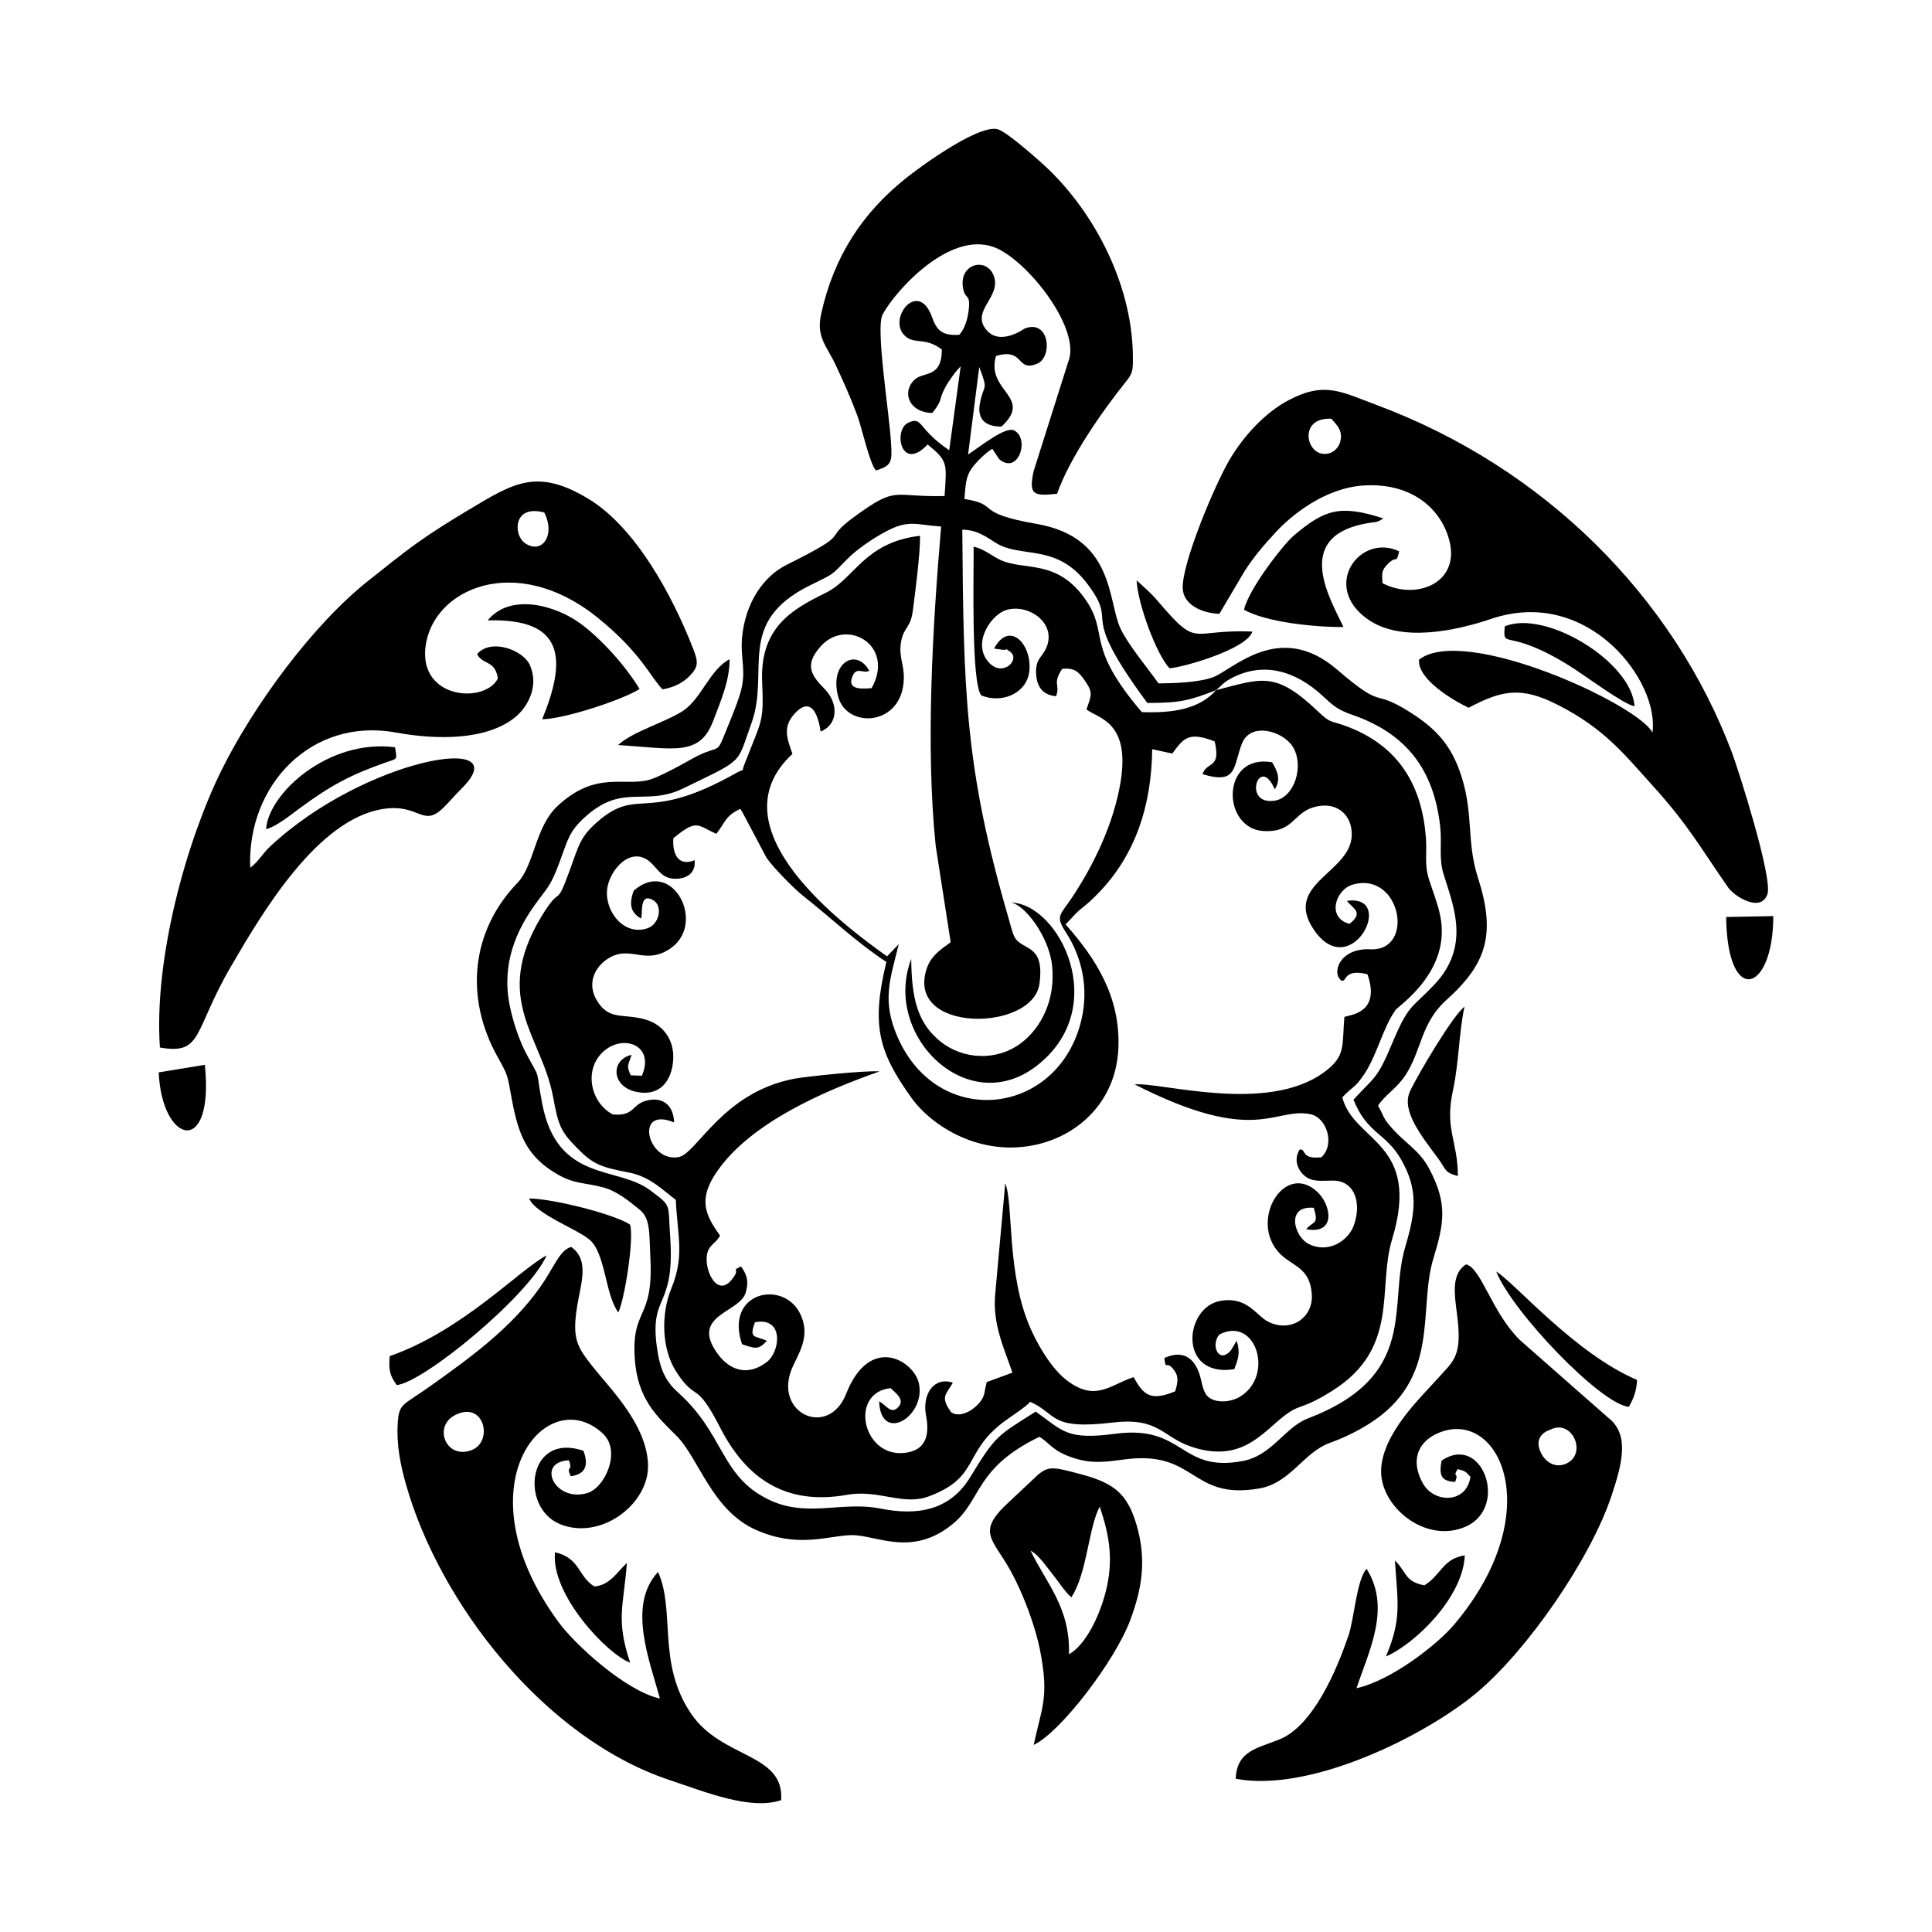
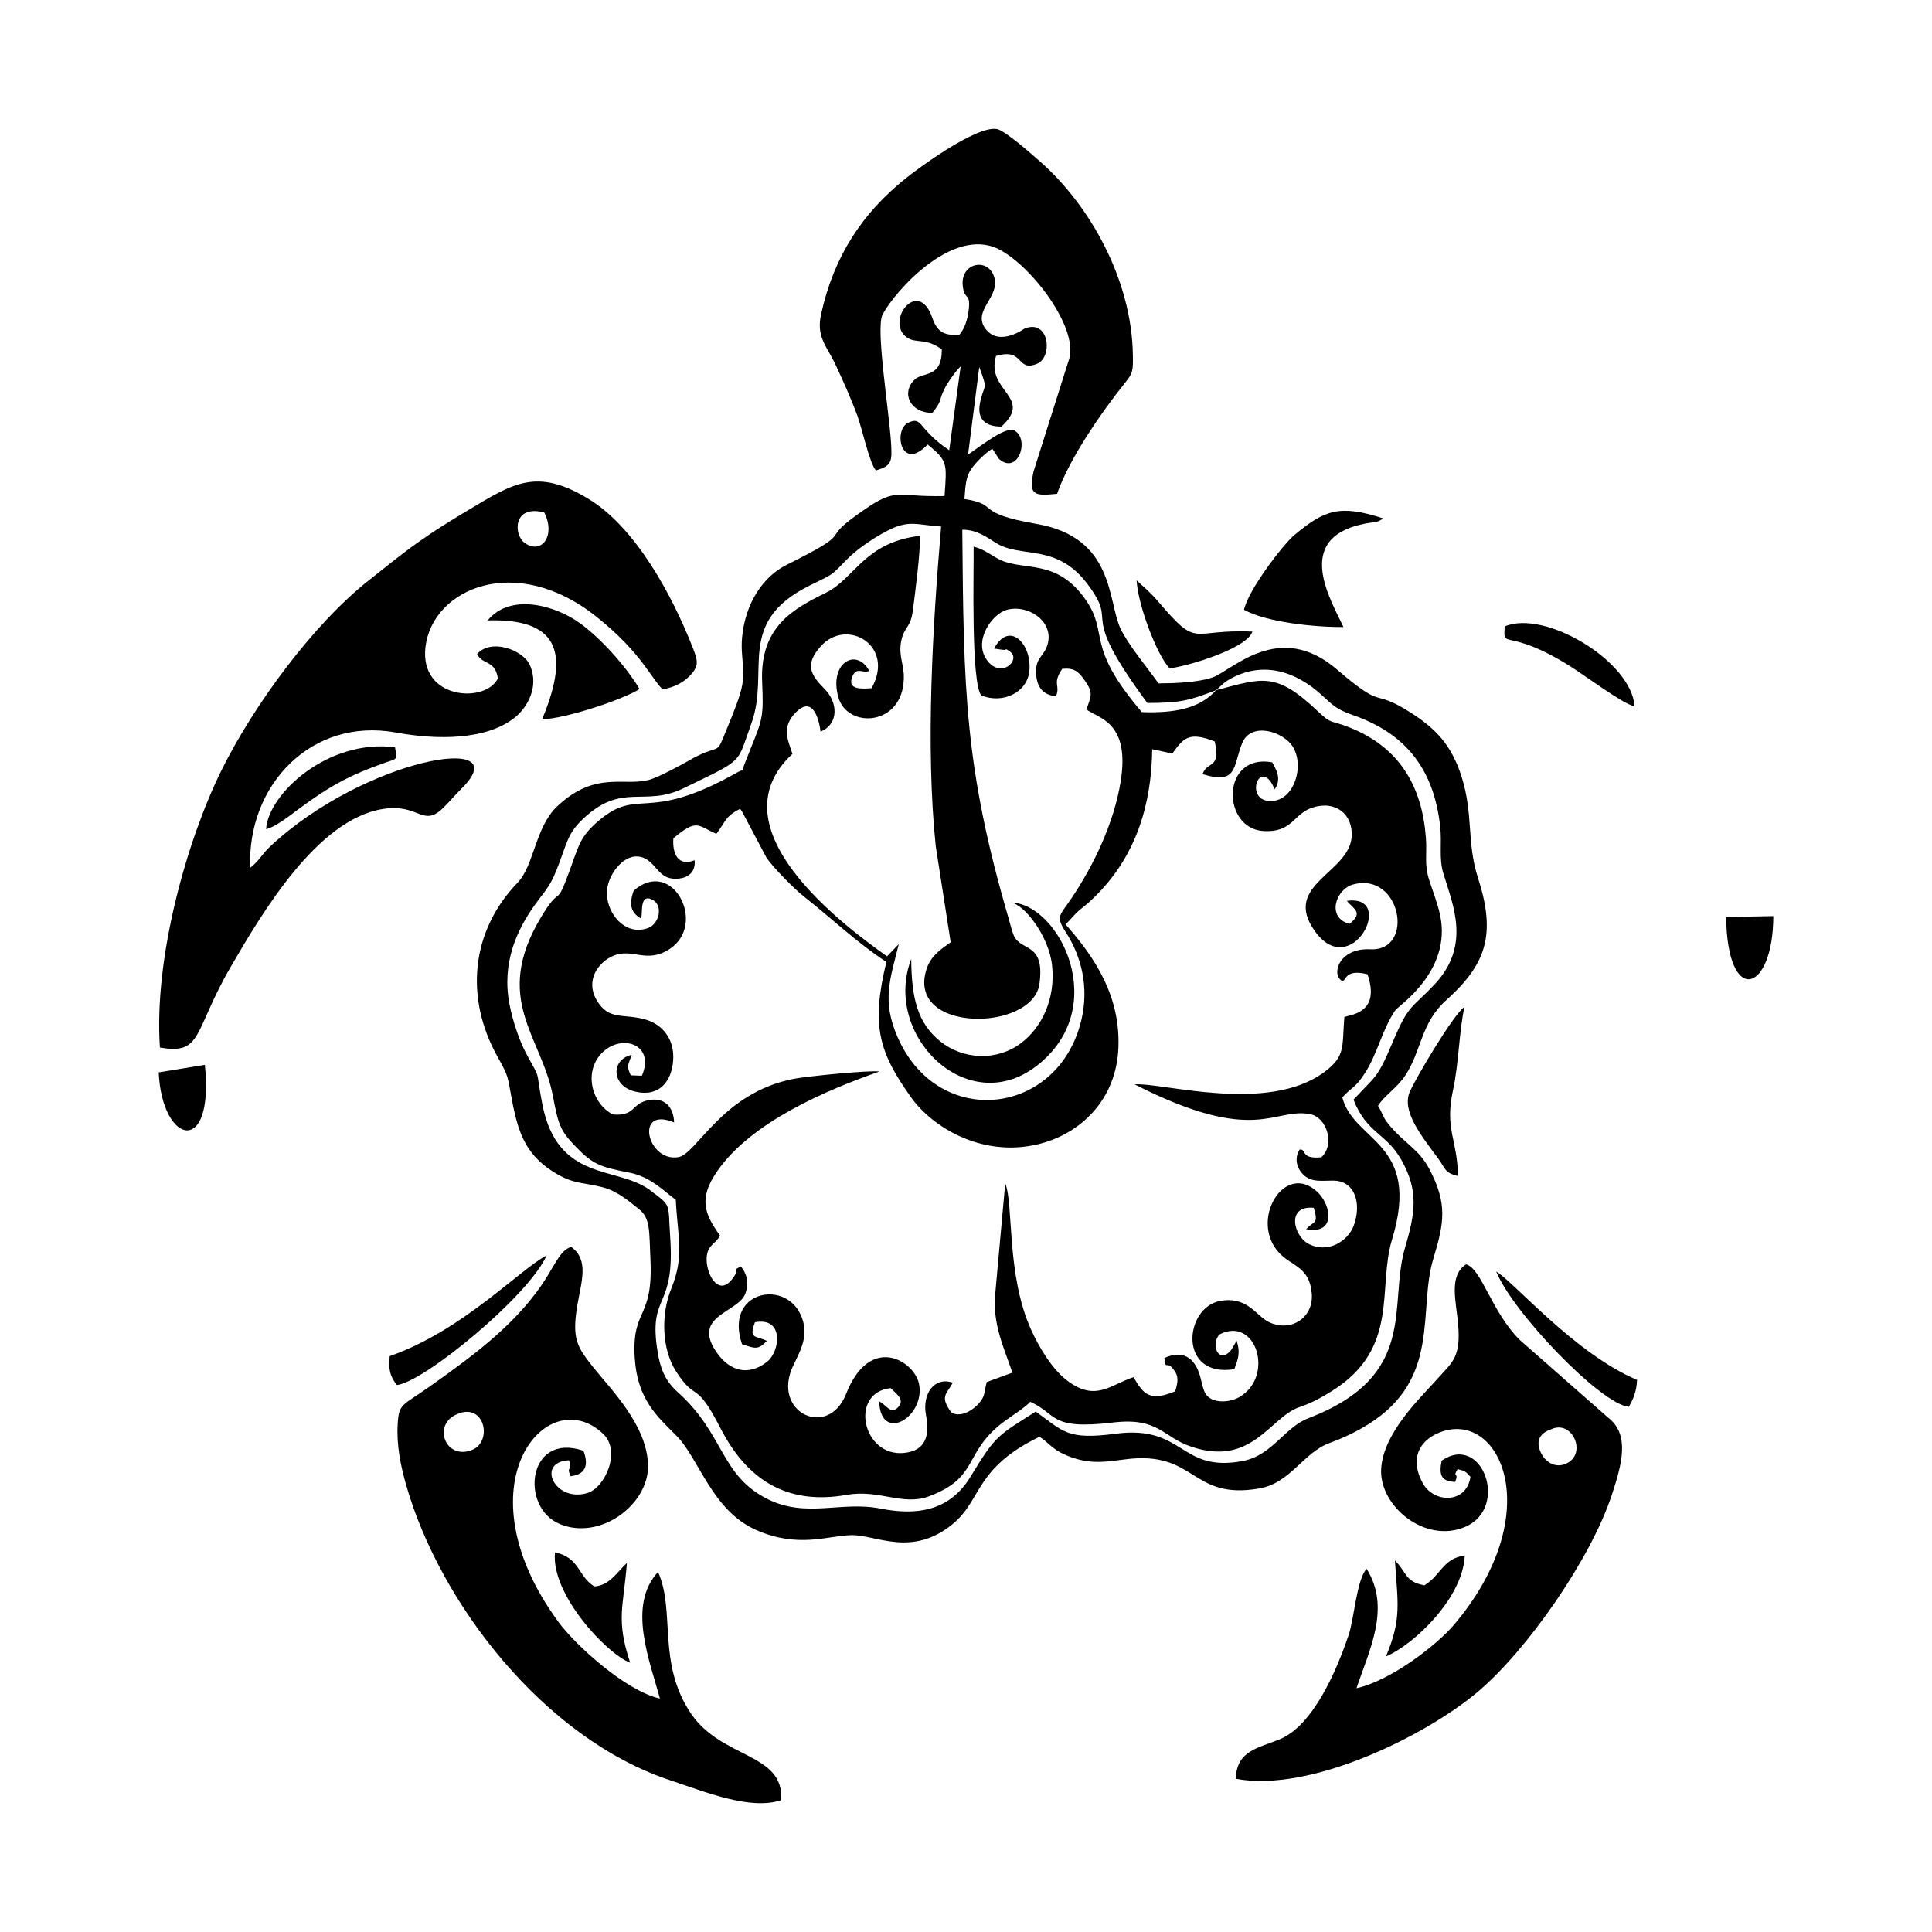
<svg xmlns="http://www.w3.org/2000/svg" width="1500" height="1500" viewBox="0 0 1500 1500">
  <svg x="123.209" y="100.0" width="1253.582" height="1300" viewBox="0 0 534.73 554.53">
    &gt;      <path class="cls-1" d="M237.53,113.14c5.3-1.55,5.41-2.87,5-9.3-.71-10.92-5.13-37.87-2.8-42.31,4.09-7.78,23.18-29.21,38.36-21.71,10.96,5.41,27.39,26.92,23.15,37.31l-11.5,36.35c-1.7,7.9.13,8.18,7.79,7.4,4.15-11.91,14.95-27.33,22.56-36.83,2.52-3.14,2.62-3.73,2.54-9.14-.35-24.65-13.99-49.46-30.94-64.25-2.26-1.97-11.39-10.13-14.11-10.59-6.93-1.17-26.39,13.27-30.43,16.54-13.99,11.31-23.51,25.38-27.78,44.82-1.66,7.56,1.85,10.43,4.8,16.72,2.48,5.29,5,10.9,7.16,16.7,1.55,4.15,4.12,16.06,6.2,18.3" />
-     <path class="cls-1" d="M289.78,535.23c8.92-4.2,26.95-27.85,31.97-41.3,3.8-10.2,5.5-19.64,2.2-31.21-3.08-10.83-7.68-14.24-18.62-17.16-8.9-2.37-10.59-2.82-14.22.28l-9.47,8.9c-11.12,10.16-5.44,12.01.62,23.06,3.93,7.15,8.13,18.04,9.78,26.86,2.79,14.89.5,17.82-2.26,30.59M302.23,486.37c5.24-7.8,5.72-23.33,9.43-30.05,3.25,9.67,4.67,17.84,1.9,28.49-2.09,8.02-6.68,17.43-12.1,20.39.5-15.52-7.67-23.69-12.71-34.33,2.75,1.53,5.1,5.11,7.3,7.85,2.03,2.53,3.91,5.54,6.19,7.65Z" />
    <path class="cls-2" d="M350.25,185.86c-5.47,6.16-13.86,7.71-24.65,7.32-19.12-22.37-10.62-25.72-18.65-37.27-9.45-13.6-20.23-9.44-28.17-13.11-2.79-1.29-5.28-3.57-8.89-4.42.09,8.38-.9,44.73,2.51,49.27,7.26,2.91,15.28-.98,15.96-8.18.83-8.9-6.69-16.73-11.69-7.34l2.63.39c2.62.35.07-1.04,2.49.52,4.14,2.68-2.88,9.52-7.6,2.76-4.45-6.37,1.86-15.18,6.7-16.5,7.24-1.98,16.39,4.27,13.18,12.34-1.4,3.53-4.02,3.8-3.42,9.6.43,4.17,2.65,6.3,6.52,6.69,1.55-3.86-1.38-3.95,2.06-9.09,4.1-.39,5.43.97,7.5,3.92,2.89,4.11,2.06,4.98.53,9.56,4.05,2.99,14.58,4.12,11.29,24.05-2.25,13.64-8.76,27.22-16.04,38.16-4.02,6.04-5.64,6.06-2.09,11.55,5.11,7.88,7.77,18.11,5.13,29.15-7.57,31.68-47.37,36.49-60.87,5.52-5.28-12.11-2.42-19.14.42-30.71l-3.89,4.03c-13.39-9.55-58.1-42.26-31.32-67.05-1.65-4.88-3.62-8.96,1.13-13.76,6.8-6.87,8.18,6.37,8.18,6.38,6.19-2.56,5.71-9.73,1.34-14.13-4.56-4.59-6.77-8.04-1.24-14.17,8.59-9.53,24.72-.25,16.8,13.91-3.05.21-7.97.66-6.49-3.54,1.39-3.94,3.67-1.1,5.71-2.21-4.27-7.86-13.45-2.6-10.22,8.78,2.98,10.48,21.16,9.62,21.67-6.02.17-5.04-1.87-7.54-.85-12.64.95-4.79,3.09-4.22,3.84-10.04.8-6.17,2.46-18.89,2.39-24.79-18.51,2.16-21.58,14.14-31.23,18.89-10.81,5.31-21.85,11.26-21.07,29.47.49,11.44.18,12.3-3.73,21.91-.7,1.73-1.2,3.12-1.81,4.58-1.83,4.4.33,1.8-2.84,3.59-30.31,17.16-32.43,4.32-46.12,16.24-5.72,4.98-6.13,7.6-9.32,16.37-4.73,12.98-2.54,3.78-9.44,15.31-16.25,27.16.25,39.37,3.98,59.26,1.81,9.67,2.48,11.49,7.81,16.96,5.37,5.51,7.86,6.49,17.37,8.3,6.99,1.33,11.26,5.87,15.51,9.05.52,12.02,3.02,18.3-1.51,29.41-3.38,8.28-3.3,19.86,1.67,27.53,6.76,10.42,6.21,2.24,14.53,18.49,8.75,17.08,21.89,25.83,42.01,22.25,10.5-1.87,18.5,3.72,27.07.52,17-6.35,11.15-14.4,24.85-24.71,2.2-1.66,7.31-4.89,8.74-6.62,9.1,4.05,6.18,9.4,27.36,6.87,15.27-1.82,16.41,4.79,26.01,8.01,20.16,6.76,26.01-9.78,35.78-13.1,4.19-1.42,7.65-3.36,11-5.48,22.33-14.11,14.78-33.93,19.69-50.04,9.85-32.31-12.65-32.2-16.47-47.08,3.72-3.99,4.04-2.82,7.39-7.88,4.16-6.28,6-15.05,10.19-20.99,1.06-1.51,18.69-12.89,14.83-31.38-.86-4.14-2.53-8.19-3.7-11.93-1.61-5.16-.61-8.37-1.03-13.88-1.3-17.03-8.76-29.99-25.56-36.56-6.4-2.5-5.53-.79-10.29-5.31-13.99-13.27-18.37-10.87-33.57-6.95M184.65,233.53c3.04-3.86,2.85-5.84,7.94-8.32.14.18.31.45.38.58.08.13.28.43.37.59l7.95,15.02c2.2,3.25,9.33,10.44,12.11,12.62,9.14,7.17,17.59,15.34,27.6,21.9-5.13,21.1-2.52,29.87,8.28,44.98,6.7,9.38,22.88,19.78,41.59,15.48,14.47-3.33,26.34-14.93,26.97-32.14.62-16.61-7.25-29.24-17.53-40.79,1.88-1.65,2.79-3.22,5.1-5.07,2.57-2.07,3.5-2.89,5.79-5.25,12.22-12.57,17.62-28.92,17.83-47.67l6.66,1.45c3.73-5.15,5.47-7.37,14.04-4.02,2.14,9.3-2.51,6.37-4.02,10.83,11.62,3.59,10.04-2.49,13.06-10.14,2.89-7.32,13.62-4.08,16.83,1.07,3.87,6.23.59,16.98-6.18,17.89-10.06,1.36-5.48-13.73-.69-5.58l.88,1.79c2.4-3.59.43-6.67-.86-8.95-17.03-3.01-16.8,22.04-2.75,22.78,9.55.5,9.75-5.68,16.03-7.75,7.78-2.56,13.52,2.21,13.07,9.56-.76,12.14-22.96,15.88-12.38,31.07,12.24,17.58,27.39-12.16,10.78-9.76,2.18,2.69,5.65,3.79.89,7.61-7.68-1.97-4.69-11.43,1.18-13.04,15.87-4.36,20.65,22.2,5.67,21.46-10.21-.5-13.02,8.12-9.41,10.44,1.62.4.63-4.15,8.5-2.17,4.46,12.92-5.76,13.41-7.65,14.13-.83,9.61.6,12.9-6.63,18.25-18.87,13.97-53.78,3.37-62.84,4.09,40.25,20.48,46.13,7.49,58.19,9.87,5.44,1.07,8.31,10.05,3.63,14.28-7.07.7-4.77-2.85-7.15-2.57-1.96,3.07-.91,6.5,1.56,8.64,2.57,2.22,5.63,1.65,9.49,1.65,7.4,0,9.51,7.75,6.83,14.96-1.89,5.06-8.52,9.35-14.99,5.96-4.86-2.55-7.48-12.8,1.78-11.91,1.71,5.76-.05,4.15-2.51,7.09,9.88,1.86,8.33-7.82,3.9-12.15-10.97-10.72-23.03,9.3-12.75,20.09,4.17,4.38,10.04,4.55,10.7,13.5.59,7.86-6.89,12.82-14.23,9.3-4.23-2.03-6.95-8.54-15.96-7.02-12.18,2.06-14.18,25.62,4.53,22.63,1.2-3.27,2.1-5.34.78-9.42-.16.19-.29.49-.38.63l-.74,1.27c-2.75,4.33,1.53-1.46-.77,1.26-3.98,4.73-6.86-1.67-3.86-5.21,12.18-6.34,18.42,13.81,6.67,20.7-2.35,1.38-6.03,1.94-8.68.91-2.85-1.11-3.24-3.22-4.15-7.03-1.44-5.99-5.13-9.93-12.03-6.82.45,4.72.66.12,3.52,4.5,1.43,2.19.65,4.4.06,6.55-8.18,3.33-10.38,1.33-13.79-4.69-7.61,2.44-12.35,8.16-21.65,1.39-5.16-3.76-9.56-11.1-12.29-17.12-8.26-18.22-5.74-41.77-8.56-48.45l-3.31,36.57c-.97,9.92,2.91,17.96,5.69,26.11l-8.5,3.12c-.09.22-.13.54-.17.7-.04.17-.12.51-.17.72-.05.22-.11.5-.16.74-.24,1.04-.09,1-.51,2.31-1.06,3.28-7.04,8.03-10.77,5.54-3.7-5.19-1.76-5.75.55-9.8-6.23-2.12-10.21,3.81-8.89,10.76,1.26,6.65.04,11.81-7.36,12.51-13.75,1.29-18.11-20.01-4.35-21.47,1.44,1.52,5,3.74,2.47,6.34-2.43,2.5-3.88-.76-6.27-1.95.47,14.07,15.46,5.14,13.18-5.88-1.56-7.52-16.21-16.67-24.13,3.4-5.96,15.12-24.82,6.11-17.56-9.27,2.46-5.2,5.66-10.4,2.39-17.2-5.54-11.53-25.21-7.39-19.29,10.02,4.23,1.38,5.32,2.04,8.22-1.12-3.84-1.83-6.05-.5-3.95-6.16,9.74-1.85,8.39,9.7,3.96,13.14-6.45,5.01-12.37,2.57-16.13-2.45-9.71-13,6.97-13.76,9.06-20.36,1.32-4.16.15-6.53-1.51-8.8-3.82,1.8.36.14-3.09,4.39-4.57,5.63-8.58-2.19-8.28-7.28.26-4.38,2.82-4.3,4.43-7.34-5.15-7.16-7.24-12.26-.91-21.36,11.26-16.2,35.69-26.65,53.7-32.99-3.28-.48-24.08,1.59-28.37,2.43-23.78,4.62-32.11,24.89-38.21,25.94-10.33,1.77-14.7-17.06-1.42-11.49-.17-5.33-3.38-8.61-8.98-7.28-5.12,1.22-4.03,5.28-11.31,4.63-7.09-3.65-9.73-14.21-3.61-20.38,6.55-6.6,17.75-2.79,13.22,7.55l-3.68-.13c-1.5-3.3-.9-3.11.28-6.78-6.89,1.57-6.81,10.29,1.27,12.19,7.91,1.86,11.97-3.41,12.49-10.27.54-7.12-3.55-11.96-9.02-13.57-7.55-2.22-12.31.5-16.38-6.59-3.65-6.36.45-12.34,5.51-14.53,6.44-2.78,11.02,2.77,18.74-2.29,12.56-8.23.86-30.59-11.93-19.29-1.77,4.97-.65,7.4,2.44,9.2.68-1.52-.68-8.53,3.81-6.2,3.63,1.88,2.22,8-1.47,9.36-7.79,2.86-14.31-5.34-13.58-12.7.63-6.39,7.95-14.97,14.45-9,2.67,2.45,3.79,5.51,8.53,5.37,4.03-.12,6.44-2.41,6-6.13-5.4,2.18-7.43-2.09-7.02-7.28,7.97-6.61,7.93-4.21,14.19-1.48Z" />
    <path class="cls-2" d="M265.1,68.23c-5.18.28-7.31-1.07-8.91-5.67-4.7-13.55-15.82,1.39-8.35,6.57,3,2.08,6.25-.02,11.52,3.95.01,9.68-6.19,7.23-9.05,10.02-4.45,4.33-1.57,10.96,5.92,10.99,3.58-4.54,1.9-3.91,4.15-8.25,1.15-2.22,3.85-5.94,5.22-7.14l-3.79,27.76c-10.65-7.19-8.73-11.43-13.62-9.09-4.99,2.39-2.38,16.53,6.47,7.18,6.68,5.45,6.37,6.09,5.6,17.07-17.53.43-15.45-3.62-29.77,6.78-11.58,8.41.52,4.51-22.53,16-7.76,3.87-13.69,12.63-14.75,24.03-.66,7.07,1.59,11.08-.59,18.45-1.38,4.64-3.75,10.05-5.57,14.57-2.46,6.09-1.75,2.14-11.47,7.78-2.56,1.48-9.94,5.44-12.92,6.31-8.47,2.45-17.84-3.19-30.66,8.82-7.29,6.83-7.64,19.62-13.17,25.35-15.51,16.07-17.5,38.23-6.54,57.74,3.8,6.77,3.14,6.1,4.76,14.51,2.14,11.13,4.82,18.48,15.11,24.35,5.67,3.23,8.6,2.58,14.99,4.26,4.76,1.25,8.75,4.69,12,7.29,3.77,3,3.26,7.54,3.69,16.16,1.05,20.67-6.19,16.22-5.19,32.98.82,13.73,7.48,19.5,13.74,25.75,7.6,7.58,11.78,24.83,26.5,31.3,13.92,6.12,23.6,1.89,31.44,1.7,8.2-.2,20.11,7.59,33.81-3.84,9.53-7.95,7.14-18.36,28.53-28.72,3.48,1.99,4.07,4.71,11.64,7.11,5.89,1.87,10.52,1.18,16.51.38,24-3.22,21.66,13.59,44.7,9.61,10.29-1.78,14.64-11.95,23.29-15.07,4.81-1.73,9.22-3.93,12.97-6.29,24.03-15.12,16.19-37.75,21.37-54.79,3.57-11.75,4.71-18.08-1.24-29.47-3.6-6.89-8.12-8.4-13.51-14.9-2.09-2.52-1.94-3.56-3.58-6.2,1.99-3.35,6.21-5.78,9.04-10.07,5.47-8.32,5.04-17.28,13.59-24.96,13.48-12.12,16.43-21.97,10.45-40.55-3.77-11.72-1.46-20.79-5.34-33.2-3.37-10.79-8.67-16.18-17-21.49-13.2-8.41-8.04-.21-24.32-14.22-19.29-16.59-34.76.42-41.31,2.64-4.95,1.67-12.53,1.91-17.8,1.95-3.75-5.24-10.11-12.88-12.61-18.18-4.26-9.05-1.91-30.15-27.72-34.63-21.39-3.71-11.85-6.37-23.96-8.26.4-4.61.36-7.32,2.56-10.34,1.52-2.08,4.48-4.97,6.68-6.29l2.25,3.42c6.37,5.39,10.23-6.76,5.01-9.48-2.8-1.46-10.72,4.9-15.29,7.97l3.7-28.96c3.16,8.26,1.48,5.28.22,12.04-1.01,5.39,2.01,7.69,7.14,7.65,10.71-9.87-5.29-11.59-1.81-23.38,9.51-2.82,6.59,5.42,13.59,2.59,5.31-2.14,4.14-15.04-4.19-11.63-.02,0-7.98,5.83-12.54.46-5.41-6.36,4.97-10.85,2.43-17.88-2.24-6.22-11-4.3-10.32,3.06.48,5.19,2.6,2.19,2.03,7.8-.38,3.73-1.51,6.78-3.18,8.62M350.25,185.86l2.46-2.24c.93-.72,1.28-.96,2.18-1.46,10.99-6.04,21.71-2.47,30.41,5.48,3.37,3.08,4.67,4.61,10.03,6.46,18.1,6.25,26.99,18.36,29.07,36.9.64,5.7-.48,10.52,1.05,15.58,3.21,10.59,9.27,23.99-3.1,36.99-7.57,7.96-8.37,6.27-13.8,19.21-5.13,12.23-5.7,10.92-12.85,18.75,4.42,11.22,10.69,10.95,15.74,19.76,5.88,10.25,4.75,17.69,1.38,29.06-5.76,19.4,4.81,42.57-32.26,56.77-7.6,2.91-11.83,12.26-21.56,14.09-20.94,3.94-19.25-12.06-42.1-9.04-16.16,2.14-17.29-.8-26.44-7.34-12.68,8.07-13.17,7.7-21.66,21.66-6.94,11.41-17.97,12.81-29.8,10.46-12.86-2.56-24.5,3.26-37.3-3.12-15.76-7.85-14.26-21.49-29.76-35.39-4.22-3.78-5.98-7.79-6.97-15.11-2.41-17.82,6.12-12.29,4.41-36.61-.78-11.07.66-9.7-6.63-15.19-10.82-8.16-30.69-2.49-35.72-28.6-2.48-12.91-.12-6.95-5.29-16.63-2.26-4.22-4.49-10.73-5.57-16.39-2.61-13.59,2.36-24.58,8.64-33.22,4.08-5.62,4.97-5.75,8.02-14.02,2.62-7.09,3.06-9.76,7.8-14.22,12.9-12.13,20.18-3.74,33.12-10.02,20.56-9.99,17.52-7.77,22.52-21.45,6.35-17.37-5.44-33.46,19.37-45.75,8.35-4.14,6.73-2.98,12.39-8.73,2.97-3.02,8.11-6.64,12.87-9.17,7.53-3.99,9.83-2.18,18.23-1.61-2.78,32.53-5.21,72.94-1.79,105.81l4.95,31.88c-3.29,2.32-6.51,4.49-7.91,8.63-7.3,21.6,35.18,21.12,37.32,5.08,1.81-13.54-5.72-10.66-8.32-15.57-.67-1.26-1.52-4.75-1.97-6.28-14.5-49.76-14.85-75.29-15.27-128.49,4.7-.04,7.92,2.34,11.04,4.31,8.43,5.34,20.08-.05,30.39,13.64,11.08,14.71-4.09,7.03,19.84,39.42,11.18-.02,13.79-.8,22.82-4.24Z" />
-     <path class="cls-2" d="M351.28,160.63l8.34-14.12c3.38-5.23,6.6-8.84,10.17-12.74,5.53-6.05,16.63-14.82,29.2-15.64,14.57-.95,24.59,6.31,28.04,16.8,5.04,15.29-10.39,21.49-21.72,15.55-.23-3.33-.31-4.18,1.59-6.2,3.16-3.36,2.91.19,3.92-4.36-13.06-6.14-25.93,11.59-10.4,22.52,10.99,7.74,29.01,3.86,40.98-.17,32.01-10.78,55.75,20.75,53.3,37.71-4.54-9.29-62.21-35.87-77.29-24.18-.6,6.43,11.06,13.4,16.42,15.94,11.26-5.97,17.59-7.08,29.82-.81,15.29,7.84,21.88,16.39,31.16,26.65,11.95,13.21,15.61,20.27,24.99,33.71,1.99,2.86,10.74,8.46,12.97,2.23,1.89-5.3-9.74-41.62-11.64-46.69-19.4-51.72-62.17-94.63-117.67-115.32-11.79-4.4-17.23-7.9-29.05-1.74-7.91,4.12-15,11.8-19.7,19.73-4.88,8.23-15.7,33.98-15.58,42.49.08,5.52,6.14,8.39,12.14,8.65M388.36,96.02c1.76,2.07,4.04,3.95,2.88,7.79-.77,2.54-3.37,4.5-6.44,3.67-5.13-1.38-6.58-11.93,3.57-11.46Z" />
    <path class="cls-2" d="M.4,304.25c14.25,2.55,11.01-5.3,23.41-26.62,10.4-17.88,28.66-48.96,50.48-52.37,11.99-1.88,13.08,6.2,19.81-.24,2.28-2.19,3.74-4.08,6.26-6.58,19.02-18.82-32.13-10.04-63.39,19.18-2.67,2.49-3.93,5.09-6.66,7.11-1.09-27.38,20.3-49.88,48.22-44.79,13.5,2.46,29.99,2.66,39.54-5.07,3.67-2.97,8.15-9.86,4.84-17.3-2.21-4.97-12.86-8.94-17.47-3.6,1.93,3.73,5.95,1.85,6.89,8.05-4.08,8.38-26.1,7.05-23.97-10.47,2.34-19.23,29.86-31.41,56.81-9.81,14.76,11.83,18,20.38,21.72,23.9,4.05-.7,6.94-2.35,9.03-4.52,2.91-3.03,2.76-4.63,1.08-8.95-6.85-17.57-19.05-40.21-34.76-49.67-17.06-10.28-24.8-5.14-39.62,3.72-6.03,3.61-11.49,6.99-16.76,10.75-6.06,4.32-10.59,8.11-16.05,12.39-18.81,14.75-38.5,41.86-48.96,62.98C9.43,235.4-1.64,274.3.4,304.25M127.7,127.08c3.84,7.64-.86,14.07-6.49,10.07-3.72-2.65-3.96-12.86,6.49-10.07Z" />
    <path class="cls-2" d="M140.65,437.8c-18.55-6.28-21.13,18.77-7.81,24.28,13.43,5.55,29.38-6.46,29.22-19.3-.18-13.55-12.7-25.66-18.33-32.84-5.06-6.45-6.95-9.06-5.11-20.18,1.31-7.85,4.02-15.13-1.99-19.45-3.88,1.02-5.57,6.62-10.37,13.41-9.46,13.37-22.85,23.1-36.22,32.61-9.48,6.73-10.48,5.67-10.89,12.66-.41,7.02.96,13.63,2.73,19.9,11.21,39.63,45.96,84.19,87.29,97.97,12.18,4.06,26.83,10.07,36.98,6.66,1.06-15.7-19.58-13.63-29.76-28.53-11.47-16.79-5.17-34.16-11.02-47.04-10.25,11.04-2.77,29.33.63,41.92-11.34-2.49-28.06-17.8-33.54-25.26-33.31-45.34-3.9-80.01,14.71-62.42,6.09,5.76.65,17.92-5.27,19.64-10.86,3.16-17.02-10.38-6.04-10.86,1.49,4.07-1.16,1.49.58,5.27,5.66-.7,5.7-4.49,4.22-8.45M98.09,426.03c9.69-5.05,12.8,8.59,5.74,11.48-8.56,3.5-13.09-7.65-5.74-11.48Z" />
    <path class="cls-2" d="M393.96,499.18c-3.79,11.26-11.62,29.64-22.68,34.18-7.33,3-14.22,3.71-14.59,13.08,24.6,4.68,62.58-14.08,79.86-28.54,16.7-13.98,37.72-44.33,44.67-65.4,3.39-10.27,6.08-20.07-1.2-25.66l-29.28-25.75c-9.4-9.37-12.66-23.7-17.76-25.02-5.82,3.76-3.29,12.23-2.63,19.86.96,11.06-2,12.59-6.88,18.08-5.31,5.98-17.97,17.78-18.61,29.84-.66,12.36,14.74,24.99,28.05,19.06,14.35-6.41,5.42-31.09-8.04-21.81-.93,4.95-.05,6.81,4.5,7.02,1.4-3.53-1.07-1.14.82-4.25,2.73.7,2.66.91,4.24,2.56-1.29,8.98-12.01,8.77-15.69,2.28-4.45-7.85-1.51-14.06,5.15-16.83,20.24-8.42,36.52,26.57,4.99,63.67-5.35,6.29-20.46,18.27-32.19,20.9,4.2-12.57,11.51-26.65,3.32-39.57-3.39,4.08-3.98,16.25-6.02,22.32M460.85,430.85c7.27-3.8,12.46,8.03,5.26,11.23-3.91,1.74-7-.97-8.2-3.3-3.24-6.32,2.93-7.92,2.94-7.93Z" />
    <path class="cls-2" d="M359.45,159.29c7.41,4.15,23.48,5.79,32.93,5.71-4.17-8.89-16.7-29.32,6.63-34.14,4.21-.87,3.97-.14,6.57-1.82-14.56-4.76-19.56-2.76-29.51,5.53-3.55,2.96-15.22,18.04-16.63,24.73" />
    <path class="cls-2" d="M108.96,162.81c25.49-.77,26.23,12.84,18.04,32.74,7.36-.09,26.73-6.48,32.25-10.02-4.62-7.7-12.88-16.82-19.73-21.79-8.19-5.94-23.07-10.11-30.56-.94" />
    <path class="cls-2" d="M249.23,274.94c-9.64,25.15,18.45,53.02,41.35,35.53,25.17-19.22,7.68-53.96-8.39-54.23,4.51.59,12.62,11.15,13.67,20.74,1.25,11.4-3.58,20.76-10.23,25.79-8.08,6.11-19.28,5.53-26.81-.57-7.47-6.05-9.5-14.19-9.59-27.27" />
    <path class="cls-2" d="M430.27,346.83c-.07-11.99-4.47-15.45-1.61-28.47,1.93-8.78,2.04-20.08,3.82-27.6-3.63,2.46-15.7,22.82-18.08,28.03-2.93,6.42,3.71,14.62,9.29,22.16,2.61,3.53,2,4.73,6.58,5.87" />
    <path class="cls-2" d="M76.51,406.47c-.38,4.41-.06,6.32,2.33,9.58,8.9-.86,43.81-29.59,49.63-42.94-8.95,4.67-27.75,24.89-51.96,33.36" />
    <path class="cls-2" d="M144.26,482.73c-5.44-3.31-4.65-9.42-13.01-11.3-1.46,13.93,17.19,33.7,24.89,36.57-4.8-14.45-2.19-18.47-1.08-33.03-3.14,2.86-5.75,7.51-10.8,7.76" />
-     <path class="cls-2" d="M152.23,391.99c2.13-4.6,5.22-24.2,3.9-29.06-5.2-3.49-25.64-8.63-33.46-8.67,2.21,5.17,15.76,10.05,20.02,13.64,5.31,4.47,5.14,18.26,9.54,24.1" />
    <path class="cls-2" d="M486.88,423.26c1.46-2.54,2.56-5.07,2.73-8.91-20.69-8.77-40.69-32.38-46.65-35.9,5.37,13.42,34.62,43.97,43.92,44.81" />
    <path class="cls-2" d="M334.77,178.66c4.07-.21,25.43-6.16,27.46-12.14-20.88-.97-17.6,6.05-31.19-9.94-2.5-2.94-4.34-4.42-7.17-7.03.42,8.14,6.76,24.87,10.9,29.1" />
    <path class="cls-2" d="M445.8,164.79c-.69,8.07.51,0,21.63,13.18,4.62,2.88,17.82,12.76,21.33,13.27-.86-14.72-29.54-32.13-42.96-26.45" />
    <path class="cls-2" d="M406.43,505.94c9.6-4.13,25.56-19.56,26.12-33.48-7.33,1.07-7.85,6.58-13.39,9.91-6.51-1.24-5.62-4.12-9.75-8.23.94,14.19,2.3,19.39-2.98,31.81" />
    <path class="cls-2" d="M35.57,231.94c3.43-.87,8.14-4.71,10.97-6.8,10.45-7.7,16.85-11.13,28.74-15.32,3.72-1.31,3.75-.6,2.98-5-22.2-2.84-41.98,15.42-42.69,27.12" />
-     <path class="cls-2" d="M152.13,204.08c18.4,1.17,27.01,3.9,31.47-7.91,2.39-6.32,5.51-13.26,5.47-20.49-6.39,3.22-9.39,13.08-15.34,17.03-5.69,3.77-16.72,6.86-21.6,11.38" />
    <path class="cls-2" d="M0,312.49c1.08,23.88,18.44,28.16,15.29-2.5l-15.29,2.5Z" />
    <path class="cls-2" d="M534.73,260.74l-15.62.29c.37,29.82,15.59,25.16,15.62-.29" />
  </svg>
</svg>